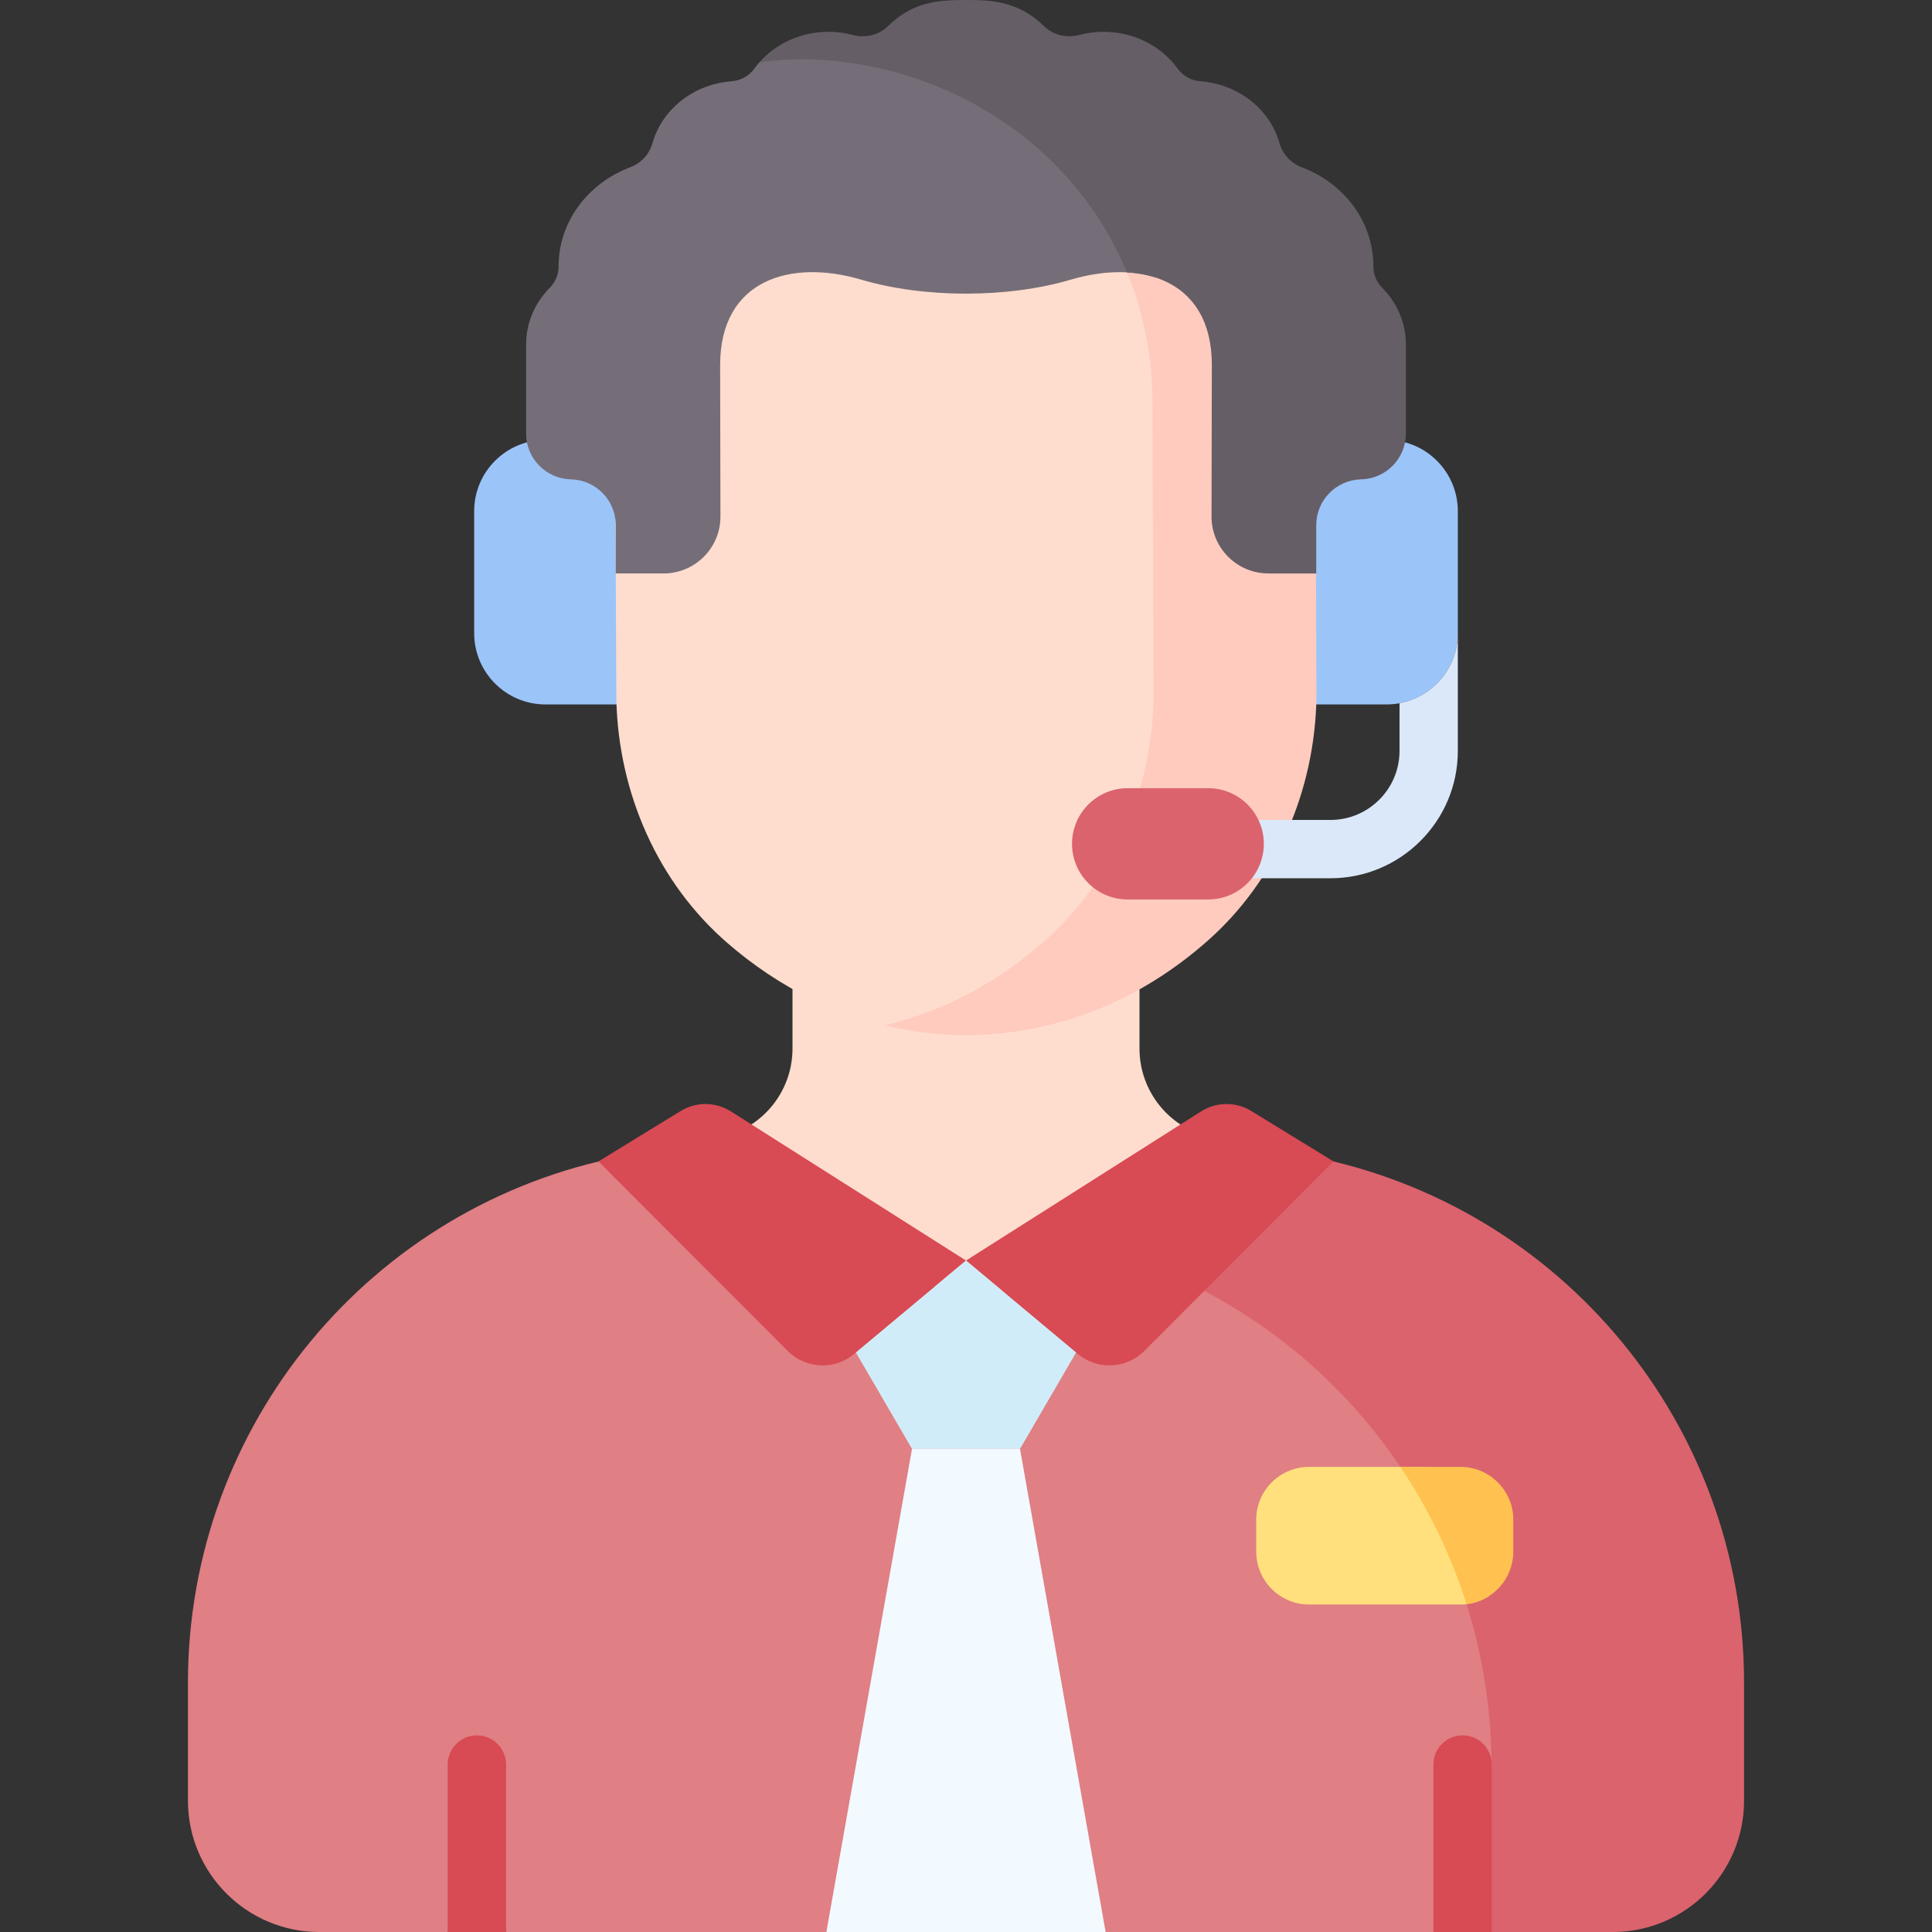
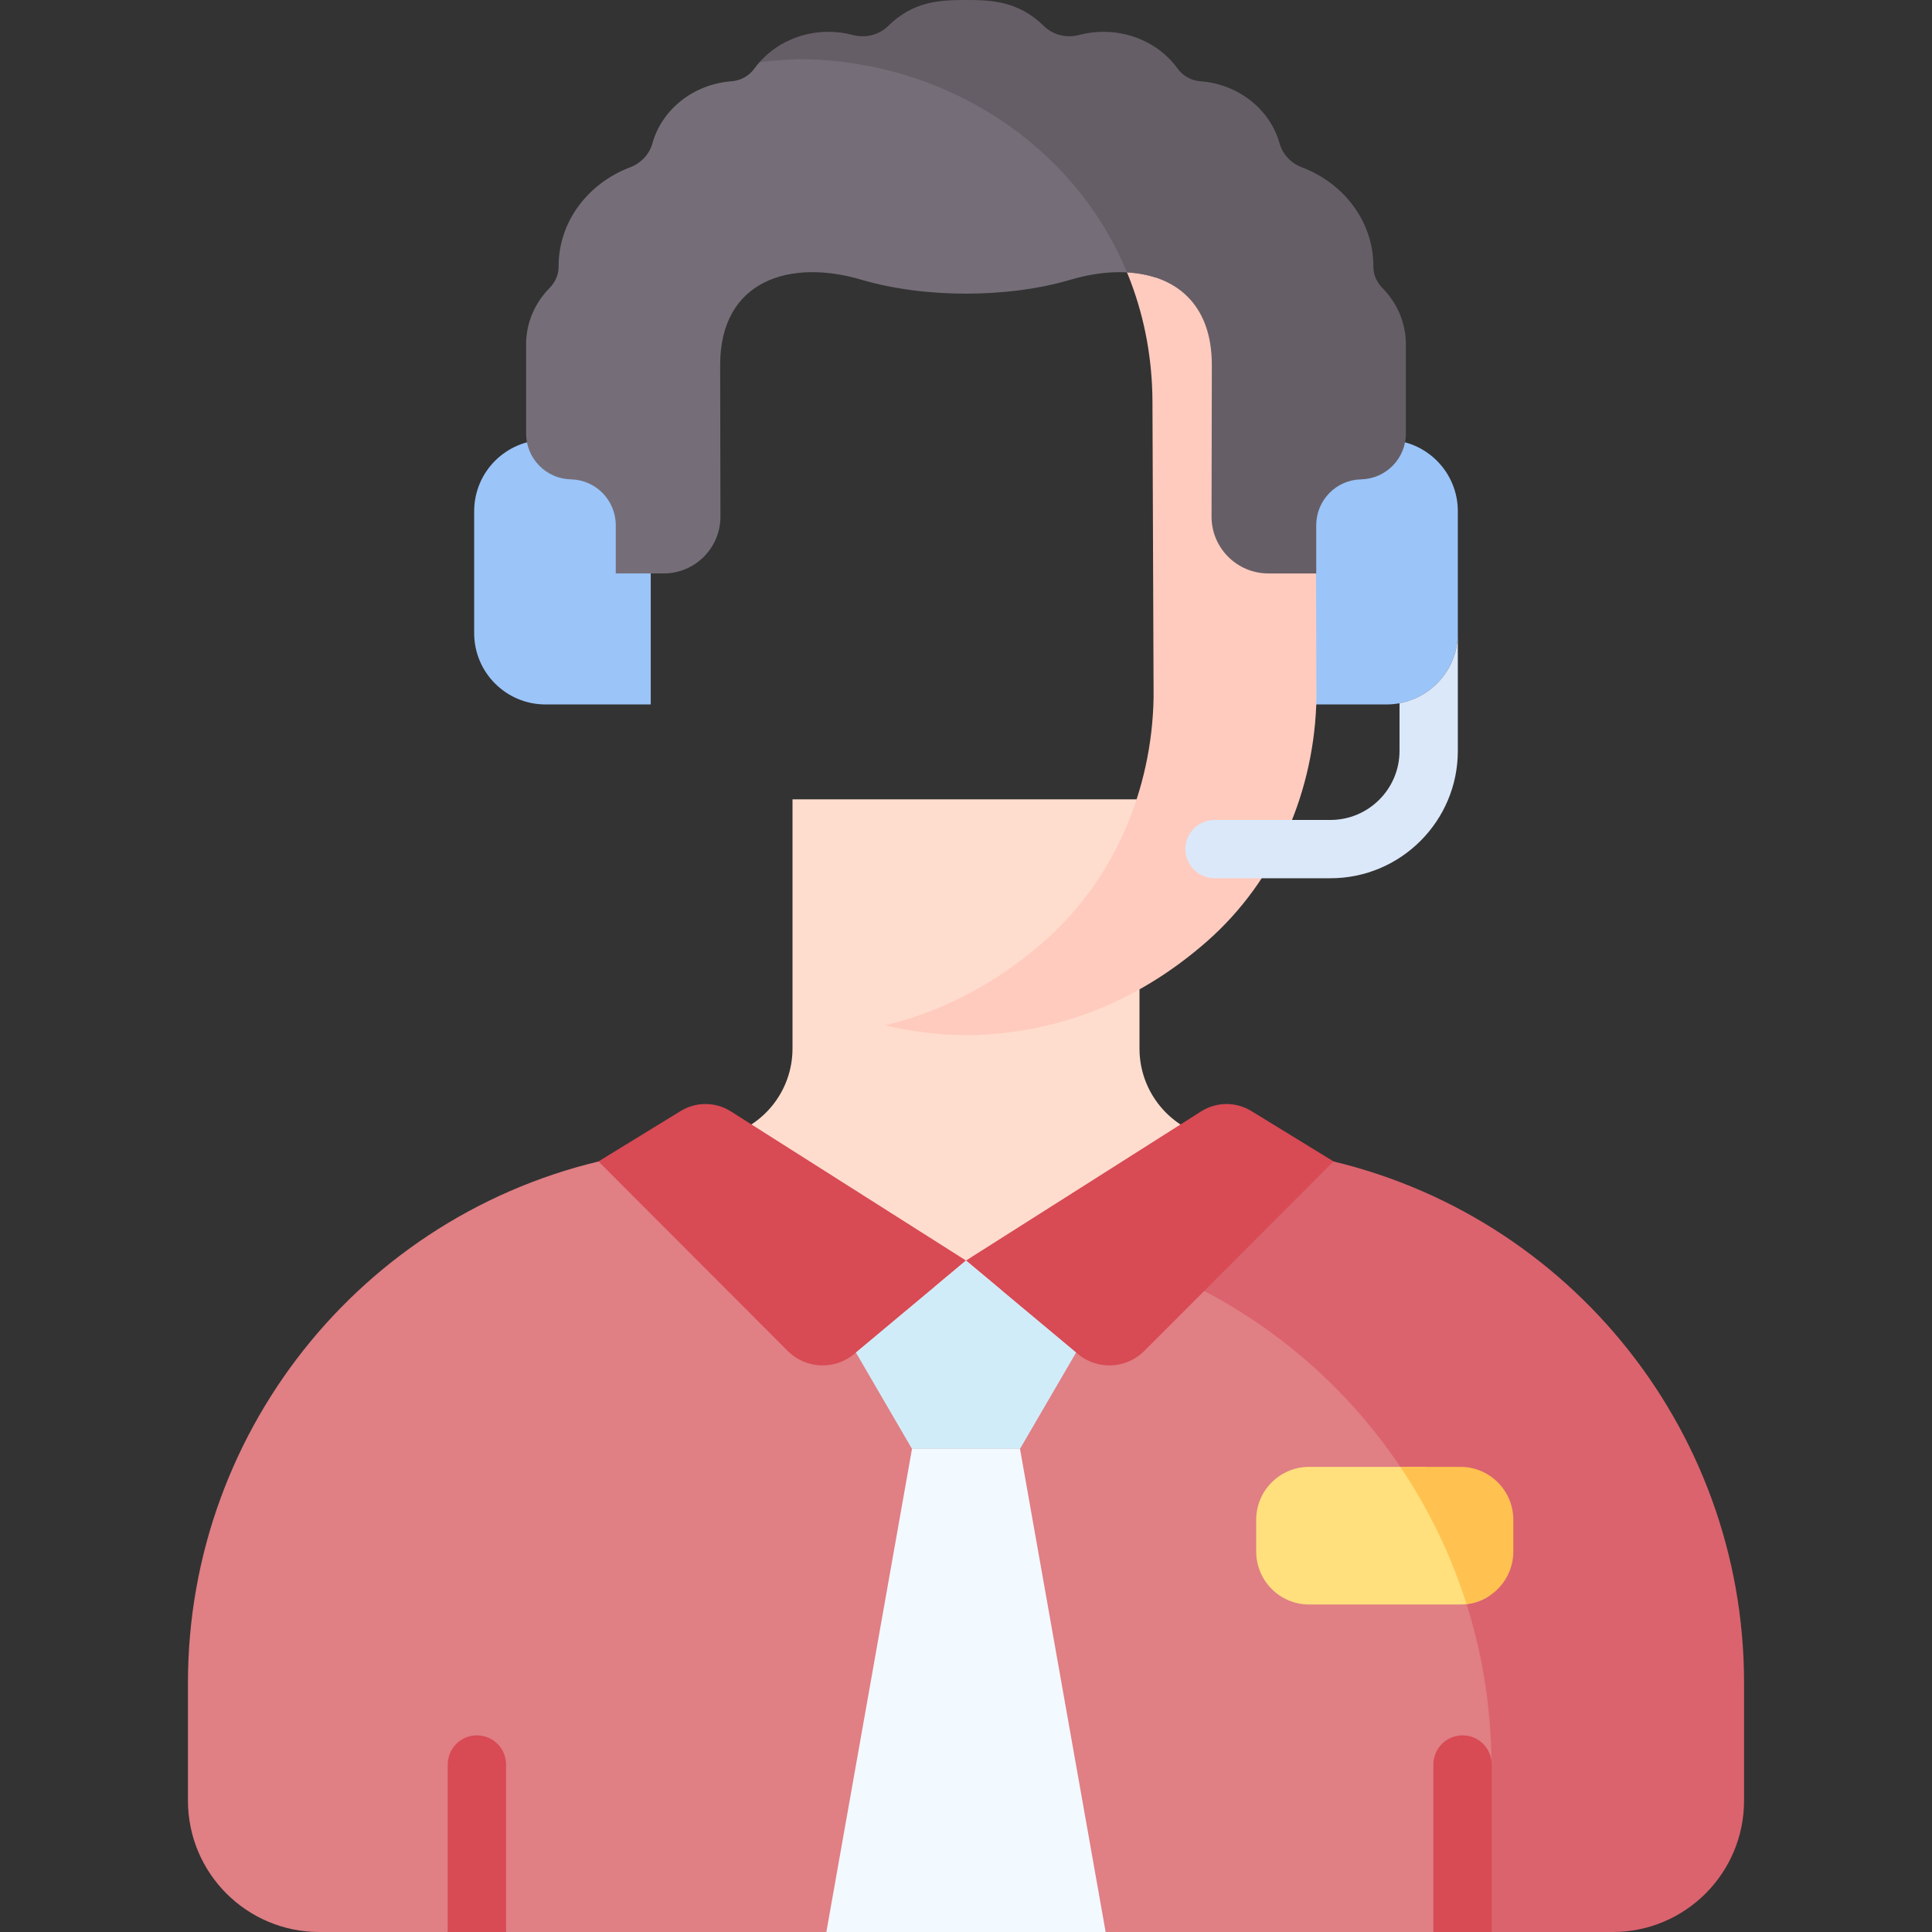
<svg xmlns="http://www.w3.org/2000/svg" id="Capa_1" enable-background="new 0 0 512 512" height="512" viewBox="0 0 512 512" width="512">
  <rect x="0" y="0" width="512" height="512" fill="#333333" stroke="none" />
  <g>
    <g>
      <path d="m339.546 116.574v70.111h27.891c10.441 0 18.904-8.464 18.904-18.904v-32.302c0-10.441-8.464-18.904-18.904-18.904h-27.891z" fill="#9bc4f9" />
    </g>
    <g>
      <g>
        <path d="m172.454 116.574v70.111h-27.891c-10.441 0-18.904-8.464-18.904-18.904v-32.302c0-10.441 8.464-18.904 18.904-18.904h27.891z" fill="#9bc4f9" />
      </g>
    </g>
    <g>
      <g>
        <g>
          <g>
            <g>
              <g>
                <g>
                  <g>
                    <g>
                      <g>
                        <g>
                          <g>
                            <path d="m301.978 277.888v-66.063h-91.956v66.063c0 11.24-7.793 20.919-18.672 23.42 0 0 2.44 54.315 64.65 54.315s68.585-53.519 68.585-53.519l-3.1-.597c-11.323-2.179-19.507-12.088-19.507-23.619z" fill="#ffddce" />
                            <path d="m295.142 324.355c-19.142 12.098-39.142 22.45-39.142 22.45s-65.202-45.352-65.485-45.297l-25.496 4.907c-66.877 12.87-115.21 71.392-115.21 139.496v31.273c0 19.229 15.588 34.818 34.818 34.818h34.029l2.82-4.979h9.873l2.76 4.979h84.886l9.272-10.311h55.47l9.269 10.309h86.86l2.159-4.979h13.293l8.156-4.121v-27.429c.001-69.134-44.346-129.471-108.332-151.116z" fill="#e07f84" />
                            <g>
                              <path d="m346.982 306.414-22.396-4.31c-7.866 8.454-23.788 18.989-38.313 27.709 63.627 15.204 108.978 72.183 108.978 138.152v44.035h32.123c19.229 0 34.818-15.588 34.818-34.818v-31.272c-.001-68.104-48.334-126.626-115.21-139.496z" fill="#db636e" />
                            </g>
                          </g>
                        </g>
                      </g>
                    </g>
                  </g>
                </g>
              </g>
              <g>
                <path d="m180.38 294.433-21.776 13.353 50.286 50.363c4.794 4.667 12.34 4.954 17.474.665l29.636-24.756-62.304-39.524c-4.055-2.573-9.222-2.612-13.316-.101z" fill="#d84a54" />
                <g>
                  <path d="m331.62 294.433 21.776 13.353-50.286 50.363c-4.794 4.667-12.34 4.954-17.474.665l-29.636-24.756 62.304-39.524c4.055-2.573 9.222-2.612 13.316-.101z" fill="#d84a54" />
                  <path d="m256 334.058-29.182 24.372 14.869 25.538h14.313 14.313l14.869-25.538z" fill="#d1ecf9" />
                  <path d="m293.007 512-22.694-128.032h-14.313-14.313l-22.694 128.032z" fill="#f2f9ff" />
                </g>
              </g>
            </g>
            <g fill="#d84a54">
              <path d="m134.108 512v-44.386c0-4.267-3.459-7.726-7.726-7.726s-7.726 3.459-7.726 7.726v44.386z" />
              <path d="m395.319 512v-44.386c0-4.267-3.459-7.726-7.726-7.726s-7.726 3.459-7.726 7.726v44.386z" />
            </g>
          </g>
          <path d="m377.836 388.735h-30.902c-7.747 0-14.028 6.28-14.028 14.028v8.42c0 7.747 6.28 14.028 14.028 14.028h40.081c2.799 0 5.4-.829 7.589-2.241-4.223-12.117-9.874-23.6-16.768-34.235z" fill="#ffe07d" />
          <path d="m401.043 411.182v-8.42c0-7.747-6.28-14.028-14.028-14.028h-15.915c7.493 11.143 13.43 23.377 17.543 36.373 6.979-.807 12.4-6.729 12.4-13.925z" fill="#ffc250" />
        </g>
        <g>
-           <path d="m282.359 252.52c18.977-16.681 29.418-41.168 29.851-66.565l-.31-80.627c-.184-44.079-29.387-77.289-66.882-88.911-44.355 5.46-82.236 41.062-82.028 90.834l.351 78.331c.626 24.669 10.967 48.371 29.539 64.42 12.877 11.128 30.237 21.005 52.479 23.657 14.99-4.705 27.262-12.58 37-21.139z" fill="#ffddce" />
          <path d="m348.578 106.458c-.223-53.416-44.302-90.423-93.173-90.766-7.203.112-14.302 1.029-21.173 2.673 39.361 9.404 70.994 42.864 71.182 88.094l.301 78.331c-.42 24.673-10.564 48.463-29.001 64.669-10.785 9.48-24.768 18.098-42.217 22.269 6.799 1.625 14.121 2.576 21.984 2.631 27.66-.431 48.553-11.852 63.396-24.899 18.437-16.206 28.58-39.996 29.001-64.669z" fill="#ffcbbe" />
        </g>
      </g>
    </g>
    <g>
      <path d="m283.763 74.113c7.965-2.355 15.99-2.707 22.556-.538-10.553-28.937-35.001-49.875-64.029-57.975-12.91-3.602-23.316-4.341-31.3-3.852l-9.716 4.739c-.479.545-.991 1.167-1.414 1.755-1.391 1.934-3.621 3.118-5.997 3.298-10.124.766-18.447 7.479-20.95 16.408-.808 2.881-2.949 5.27-5.939 6.401-11.151 4.219-18.992 14.431-18.939 26.329.009 2.079-.843 4.076-2.362 5.617-3.879 3.934-6.248 9.181-6.248 14.944v23.655c0 6.603 5.276 11.997 11.878 12.142s11.878 5.539 11.878 12.142v12.79h12.683c8.33 0 15.078-6.761 15.061-15.091l-.079-40.138c0-22.602 18.653-28.165 37.389-22.625 16.697 4.936 38.797 4.947 55.528-.001z" fill="#756e78" />
    </g>
    <path d="m366.324 76.294c-1.519-1.54-2.372-3.537-2.362-5.617.054-11.898-7.788-22.11-18.939-26.329-2.99-1.132-5.132-3.52-5.939-6.401-2.503-8.929-10.826-15.642-20.95-16.408-2.376-.18-4.605-1.364-5.997-3.298-4.254-5.915-11.484-9.813-19.701-9.813-2.236 0-4.396.294-6.443.838-3.37.895-6.938.002-9.334-2.356-6.913-6.804-14.444-6.91-20.659-6.91h-.001c-6.948 0-13.927.284-20.659 6.91-2.396 2.358-5.964 3.251-9.334 2.356-2.047-.544-4.207-.838-6.443-.838-7.371 0-13.941 3.143-18.288 8.059 3.617-.467 7.277-.737 10.965-.795 37.534.264 72.237 22.155 86.422 56.494 12.538.68 22.49 8.007 22.49 24.552l-.079 40.138c-.017 8.33 6.731 15.091 15.061 15.091h12.683v-12.79c0-6.603 5.276-11.997 11.878-12.142s11.878-5.539 11.878-12.142v-23.655c-.002-5.763-2.37-11.01-6.249-14.944z" fill="#665e66" />
    <path d="m370.888 186.355v12.638c0 10.09-8.209 18.299-18.299 18.299h-30.723c-4.268 0-7.726 3.459-7.726 7.726s3.459 7.726 7.726 7.726h30.723c18.611 0 33.752-15.141 33.752-33.752v-31.212c0 9.26-6.663 16.951-15.453 18.575z" fill="#dbe8f9" />
-     <path d="m320.183 238.368h-21.344c-8.143 0-14.744-6.601-14.744-14.744 0-8.143 6.601-14.744 14.744-14.744h21.344c8.143 0 14.744 6.601 14.744 14.744 0 8.143-6.601 14.744-14.744 14.744z" fill="#db636e" />
  </g>
</svg>